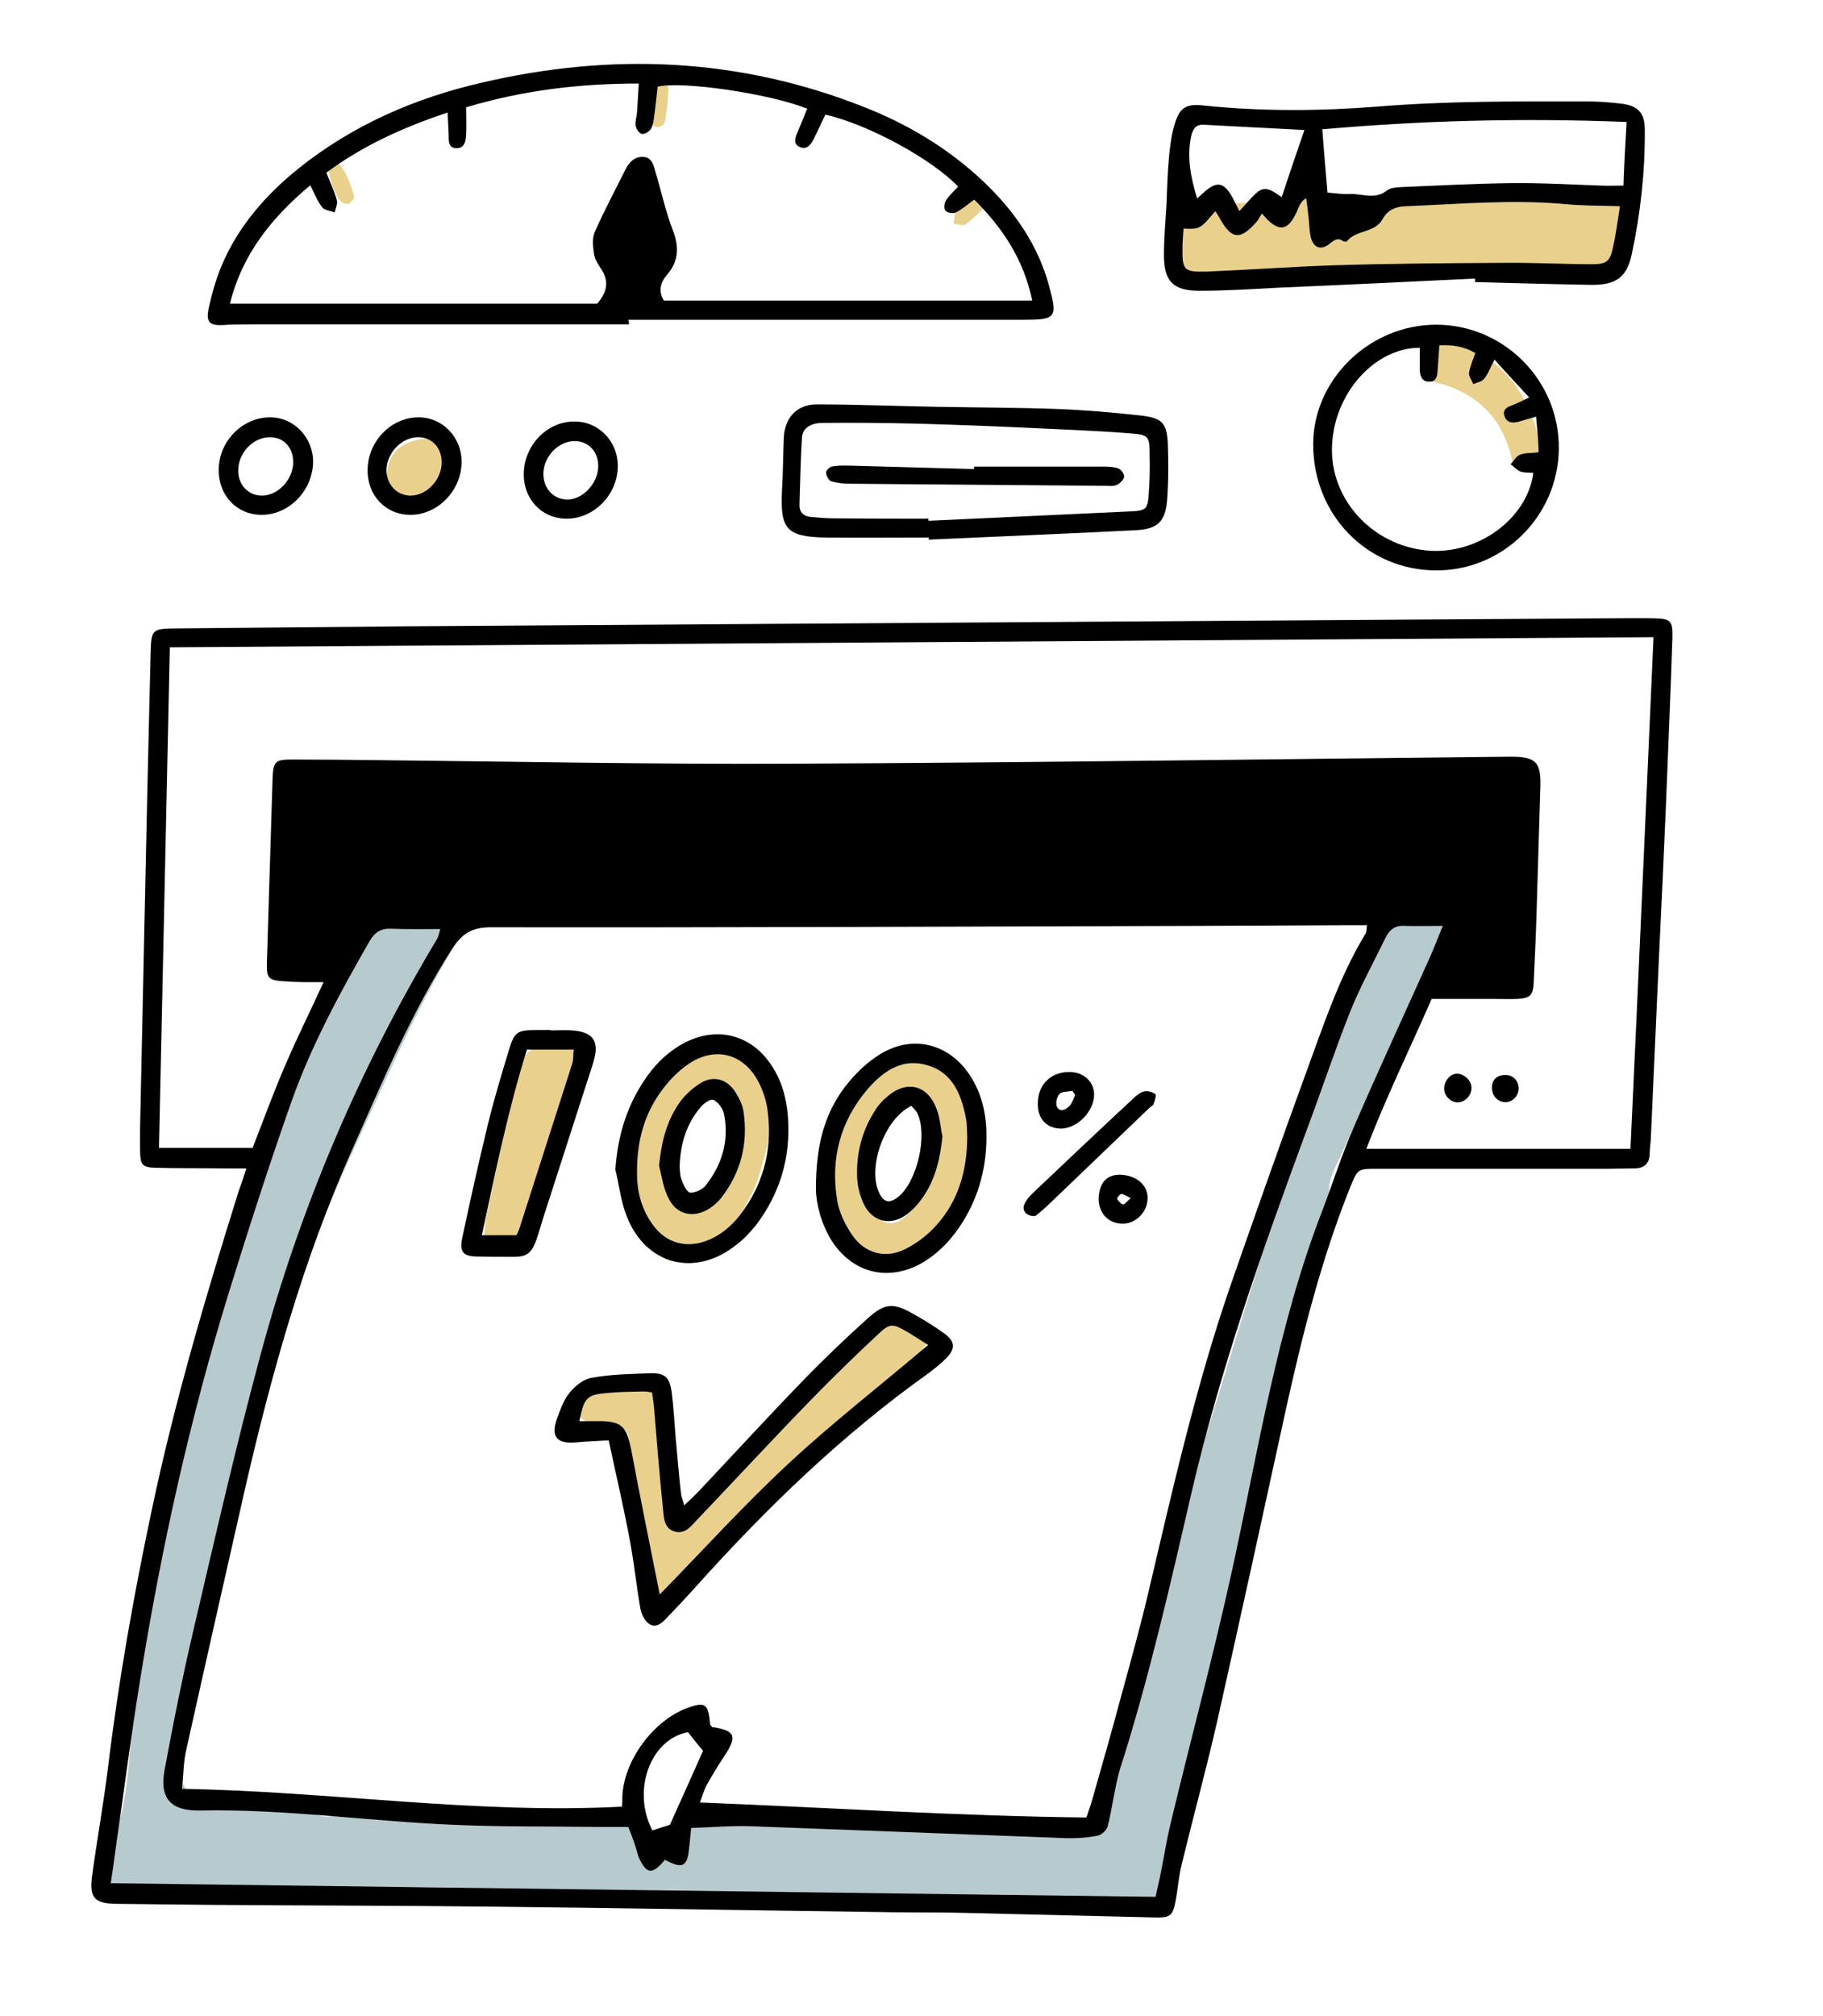
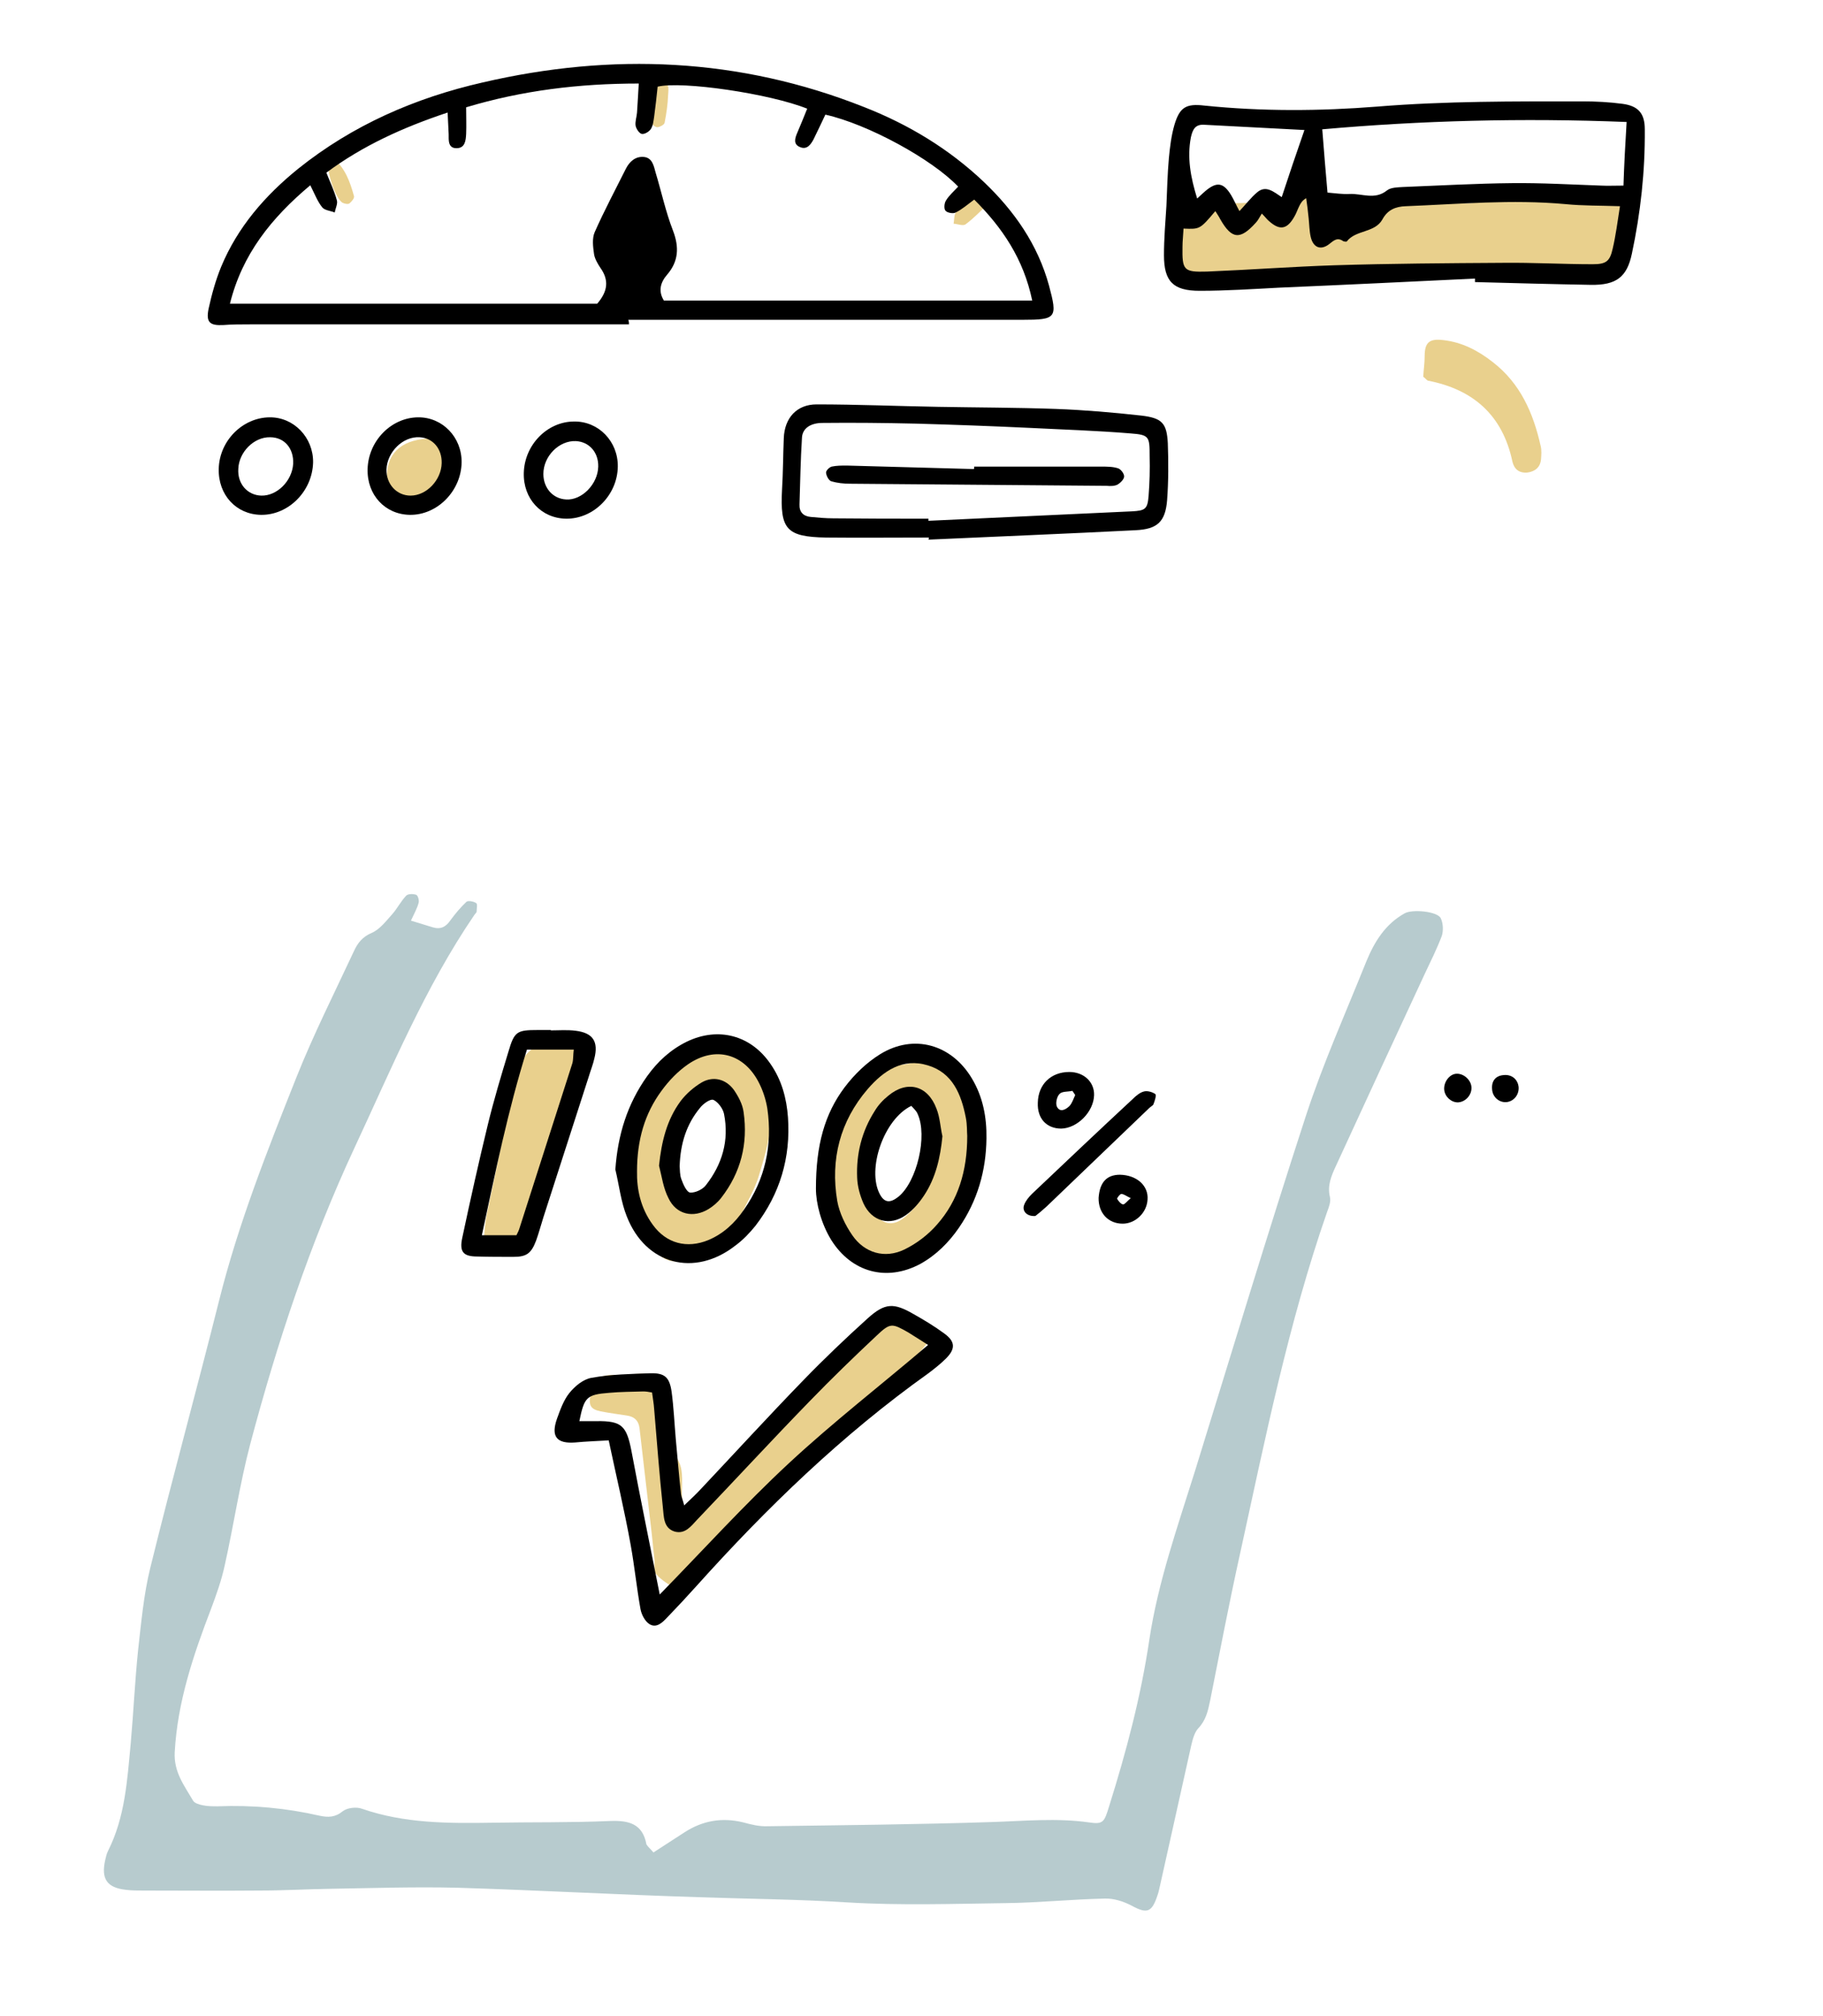
<svg xmlns="http://www.w3.org/2000/svg" version="1.1" id="圖層_1" x="0px" y="0px" viewBox="0 0 521.7 576.8" style="enable-background:new 0 0 521.7 576.8;" xml:space="preserve">
  <style type="text/css">
	.st0{fill:#B7CBCE;enable-background:new    ;}
	.st1{fill:#FFFFFF;enable-background:new    ;}
	.st2{fill:#FFFFFF;}
	.st3{filter:url(#Adobe_OpacityMaskFilter);}
	.st4{opacity:0.75;fill:url(#SVGID_2_);}
	.st5{mask:url(#SVGID_1_);}
	.st6{clip-path:url(#SVGID_4_);}
	.st7{clip-path:url(#SVGID_6_);}
	.st8{fill:#222222;stroke:#FFFFFF;stroke-width:20;stroke-miterlimit:10;}
	.st9{fill:#222222;}
	.st10{fill:#606060;}
	.st11{fill:#E9D08D;}
	.st12{fill:#B7CBCE;}
	.st13{filter:url(#Adobe_OpacityMaskFilter_1_);}
	.st14{opacity:0.75;fill:url(#SVGID_8_);}
	.st15{mask:url(#SVGID_7_);}
	.st16{clip-path:url(#SVGID_10_);}
	.st17{clip-path:url(#SVGID_12_);}
	.st18{filter:url(#Adobe_OpacityMaskFilter_2_);}
	.st19{opacity:0.75;fill:url(#SVGID_14_);}
	.st20{mask:url(#SVGID_13_);}
	.st21{clip-path:url(#SVGID_16_);}
	.st22{clip-path:url(#SVGID_18_);}
	.st23{fill:#399EBB;}
	.st24{filter:url(#Adobe_OpacityMaskFilter_3_);}
	.st25{opacity:0.75;fill:url(#SVGID_20_);}
	.st26{mask:url(#SVGID_19_);}
	.st27{clip-path:url(#SVGID_22_);}
	.st28{clip-path:url(#SVGID_24_);}
	.st29{filter:url(#Adobe_OpacityMaskFilter_4_);}
	.st30{opacity:0.75;fill:url(#SVGID_26_);}
	.st31{mask:url(#SVGID_25_);}
	.st32{clip-path:url(#SVGID_28_);}
	.st33{clip-path:url(#SVGID_30_);}
	.st34{filter:url(#Adobe_OpacityMaskFilter_5_);}
	.st35{opacity:0.75;fill:url(#SVGID_32_);}
	.st36{mask:url(#SVGID_31_);}
	.st37{clip-path:url(#SVGID_34_);}
	.st38{clip-path:url(#SVGID_36_);}
	.st39{filter:url(#Adobe_OpacityMaskFilter_6_);}
	.st40{opacity:0.75;fill:url(#SVGID_38_);}
	.st41{mask:url(#SVGID_37_);}
	.st42{clip-path:url(#SVGID_40_);}
	.st43{clip-path:url(#SVGID_42_);}
	.st44{stroke:#FFFFFF;stroke-width:17.749;stroke-linecap:round;stroke-linejoin:round;stroke-miterlimit:10;}
	.st45{fill:#B6CACD;}
	.st46{fill:#CDDBDD;}
	.st47{fill:#0A4704;}
	.st48{fill:#81A053;}
	.st49{opacity:0.977;}
	.st50{fill:#222222;stroke:#FFFFFF;stroke-width:20;stroke-linecap:round;stroke-linejoin:round;stroke-miterlimit:10;}
	.st51{stroke:#FFFFFF;stroke-width:20;stroke-miterlimit:10;}
	.st52{fill:#FFFFFF;stroke:#000000;stroke-width:5;stroke-miterlimit:10;}
	.st53{fill:none;stroke:#000000;stroke-width:6;stroke-linecap:round;stroke-miterlimit:10;stroke-dasharray:20.232,20.232;}
	.st54{fill:#F1E2B9;}
</style>
  <circle class="st1" cx="410.3" cy="126.3" r="32.9" />
  <path class="st2" d="M63.9,93l235.5-5c0,0-29.9-76.8-125-65.8S66.8,72.4,63.9,93z" />
  <polygon class="st1" points="48.6,185.2 45.6,328.4 72.3,328.4 47.4,437.4 31.8,538.7 330.6,548.5 382.3,333.7 466.7,328.4   478.6,182.4 " />
  <path class="st0" d="M187,530c3.1-2,6-3.9,8.8-5.7c5.2-3.4,10.8-4.4,16.9-2.9c2.2,0.6,4.6,1.2,6.9,1.1c21.4-0.3,42.9-0.5,64.3-1.2  c9.3-0.3,18.5-1.2,27.7,0.1c4.1,0.6,4.4,0,5.8-4.6c4.9-15.6,9.1-31.4,11.5-47.6c2.5-16.6,8.1-32.4,13.1-48.4  c10.5-33.9,20.7-67.8,31.7-101.5c4.9-15,11.4-29.5,17.3-44.2c2.3-5.6,5.4-10.7,11-13.8c2.1-1.2,9.3-0.6,10.3,1.4  c0.7,1.4,0.8,3.6,0.3,5.1c-1.4,3.7-3.2,7.3-4.9,10.9c-8.5,18.3-17,36.6-25.4,54.9c-1.3,2.8-2.5,5.6-1.7,8.9c0.3,1.3-0.3,2.9-0.8,4.2  c-11.1,31.9-17.7,64.8-24.9,97.7c-3.1,14-5.8,28.1-8.6,42.2c-0.6,2.9-1.2,5.6-3.4,7.9c-1.1,1.2-1.6,3.2-2,4.9c-3,13.5-6,27-9,40.4  c-0.2,0.9-0.4,1.8-0.7,2.6c-1.6,4.8-3,5.2-7.4,2.8c-2.3-1.2-5.1-2.1-7.7-2c-9.4,0.2-18.9,1.2-28.3,1.3c-15.1,0.2-30.2,0.7-45.2-0.2  c-14.2-0.9-28.3-1-42.5-1.5c-23.1-0.7-46.1-2-69.1-2.7c-12.2-0.3-24.3,0.1-36.5,0.3c-6.7,0.1-13.4,0.5-20.2,0.5  c-11.1,0.1-22.2,0-33.3,0c-1.6,0-3.3,0-4.9-0.2c-5.5-0.6-7.2-3.1-6-8.5c0.2-0.9,0.4-1.8,0.8-2.6c4.9-9.7,5.5-20.2,6.5-30.7  c0.8-8.9,1.2-17.8,2.1-26.6c0.9-7.9,1.6-16,3.5-23.7c6.3-25.6,13.3-51,19.7-76.5c5.5-22,13.8-42.9,22.1-63.8  c4.9-12.3,10.9-24.2,16.5-36.2c1.1-2.4,2.5-4.1,5.1-5.2c2.3-1,4.1-3.4,5.9-5.4c1.4-1.6,2.4-3.6,3.9-5.2c0.5-0.6,2-0.6,2.9-0.3  c0.5,0.2,0.9,1.6,0.7,2.3c-0.4,1.5-1.2,3-2.2,5.1c2.3,0.7,4.3,1.3,6.2,1.9c2.3,0.7,3.8-0.1,5.1-2c1.4-1.9,2.9-3.7,4.6-5.3  c0.5-0.4,2.1-0.1,2.8,0.4c0.4,0.3,0.1,1.6,0.1,2.4c0,0.3-0.4,0.6-0.6,0.9c-14.2,20.8-23.8,44.1-34.4,66.8  c-12.7,27.3-22.1,55.7-29.8,84.7c-3,11.4-4.7,23.1-7.3,34.7c-0.9,4.2-2.4,8.4-3.9,12.4c-5.1,13.3-9.6,26.6-10.4,41  c-0.3,5.7,2.7,9.5,5.2,13.8c0.4,0.8,1.8,1.2,2.8,1.4c1.4,0.3,2.9,0.3,4.3,0.3c9.9-0.4,19.6,0.5,29.2,2.7c2.4,0.5,4.4,0.5,6.6-1.3  c1.3-1,3.9-1.3,5.5-0.7c12.1,4.2,24.6,4.2,37.2,4c11.3-0.2,22.5,0,33.8-0.5c5.4-0.2,9.3,0.8,10.4,6.7  C185.5,528.5,186.1,528.9,187,530z" />
  <path class="st11" d="M463.2,55.2c0.4-0.3,0.8-0.6,1.2-0.9c-21.1-1.1-41.5,7.1-62.8,2.5c-7-2-12,5-18,3c-2,0-3-4-5-7  c-0.4-0.7-0.9-1.1-1.4-1.2c0.1,1.5-0.3,2.8-1.1,4.2c-0.1-1.4-0.6-2.8-1-4.1c-0.2,0-0.4,0.1-0.5,0.1c-10.3,8.4-19.8,5.4-30.8,6.7  c0.2,0.2,0.5,0.4,0.8,0.7c-0.9,0.5-1.4,1-2.1,1.1c-0.3,0-0.6-0.6-1-1c0.2-0.2,0.4-0.4,0.7-0.5c-0.2,0-0.4,0.1-0.6,0.1  c-1.1,0-2.3,0.3-3.4,0.7c0,0.3-0.1,0.6-0.1,0.9c-0.2,3.6-0.6,7.2-0.5,10.8c0.1,6.5,1.2,7.4,7.8,7.3c15.6-0.3,31.2-0.9,46.8-0.8  c18.3,0,36.7,0.6,55,0.7c3.2,0,6.5-0.6,9.8-0.8c2.9-0.2,4.7-1.7,5.5-4.4c0.9-3.3,1.9-6.6,2.9-9.9C466.2,60.2,466.9,57.2,463.2,55.2z  " />
  <path class="st1" d="M342.3,58.7c0.3-0.2,0.6-0.5,0.9-0.6c0.1,0,0.4,0.1,0.7,0.4c11-1.2,20.5,1.7,30.8-6.7c0.2,0,0.3,0,0.5-0.1  c-0.6-1.8-1-3.6,0.1-5.7c1.2,2.1,1.8,3.9,1.9,5.6c0.5,0.1,1.1,0.4,1.4,1.2c2,3,3,7,5,7c6,2,11-5,18-3c21.3,4.6,41.7-3.6,62.8-2.5  c3.5-2.9,4.2-6.6,3.8-10.7c-0.2-1.6-0.6-3.2-0.9-4.8c-0.8-5.2-1.2-5.8-6.4-6.4c-4.9-0.5-9.8-0.7-14.7-0.9  c-10.9-0.4-21.8-0.7-32.6-0.8c-1.9,0-4.2,0.5-5.5,1.7c-2.3,2.1-4.7,2.6-7.5,2.4c-12.9-0.7-25.7-1.6-38.6-2.3  c-3.9-0.2-7.9,0.1-11.9,0.2c-1.8,0.1-3.6,0.5-5.4,0.5c-4.9,0.2-6.6,1.1-7.4,5.9c-1.1,6.2-2.5,12.5,0.6,18.6c0.2,0.5,0.2,1.1,0.1,1.7  c1.2-0.4,2.3-0.7,3.4-0.7C341.9,58.7,342.1,58.7,342.3,58.7z M426.5,52.6c0,0.5,0.1,1,0.1,1.5c-2.9,0-5.7,0-9.8,0  C420.6,51.6,423.6,52.6,426.5,52.6z" />
  <path class="st1" d="M283,150.7c-18.1-0.7-32.4,0.4-46.6,2.5c-5,0.7-5.9,0.2-8-4.3c-0.6-1.3-1.5-2.4-2.4-3.5c-2.5-3-2.9-4.8-0.4-7.6  c2.8-3.1,2.8-6.4,2.2-10.2c-0.6-3.9,0.6-6,4.3-6.8c2.8-0.6,5.8-0.6,8.7-0.7c14.1-0.6,28.3-1.1,42.4-1.6c1.1,0,2.3-0.3,3.2,0.1  c4.7,2.1,9.6,1.3,14.5,1.5c8.2,0.4,16.3,0.7,24.5,1.3c5.2,0.4,7.2,2.4,7.2,7.6c0,4.5-0.5,9.1-1,13.5c-0.4,3.1-2.5,5.2-5.7,5.8  c-2.1,0.4-4.3,0.9-6.4,1C306.2,149.8,292.8,150.3,283,150.7z M283.2,138c1.8,0.9,2.7,1.7,3.6,1.7c9.8,0,19.6,0,29.4-0.2  c0.8,0,1.5-1,2.5-1.7C313,135.1,291.2,135,283.2,138z" />
-   <path class="st11" d="M258.2,375.7c2.7,2.9,5.1,5.3,7.6,8c-1,1.2-1.8,2.4-2.8,3.4c-12.6,12-25.3,23.9-37.9,36  c-10.2,9.8-20.9,19.2-29.2,30.8c-0.8,1.2-1.9,2.3-3,3.1c-0.6,0.5-1.9,0.9-2.5,0.6c-2-1.1-4.1-2.4-5.6-4.1c-0.8-0.8-0.4-2.7-0.5-4.1  c-0.3-2.5-0.5-5-0.8-7.6c-1-8.6-2-17.3-3-25.9c-0.2-1.4-0.3-2.9-0.5-4.3c-0.3-2.1-1.5-3.2-3.6-3.5c-2.5-0.4-5-0.7-7.5-1.2  c-2.9-0.6-3.5-1.7-2.9-4.7c1.1-4.9,2.9-6,8-5.7c2.1,0.2,4.3-0.3,6.5-0.4c5-0.2,7.4,1.6,8.2,6.6c0.4,2.3,0.3,4.7,0.4,7.1  c0.2,4,0.3,7.7,2.2,11.6c1.4,2.8,0.7,6.7,0.9,10.1c0.1,1.5,0,3.1,0,5.5c1.8-1.2,2.9-1.7,3.7-2.5c11.5-10.8,23.1-21.5,34.4-32.6  c6.6-6.5,12.6-13.5,18.8-20.4C251.5,378.8,254.3,376.6,258.2,375.7z" />
+   <path class="st11" d="M258.2,375.7c2.7,2.9,5.1,5.3,7.6,8c-1,1.2-1.8,2.4-2.8,3.4c-12.6,12-25.3,23.9-37.9,36  c-10.2,9.8-20.9,19.2-29.2,30.8c-0.6,0.5-1.9,0.9-2.5,0.6c-2-1.1-4.1-2.4-5.6-4.1c-0.8-0.8-0.4-2.7-0.5-4.1  c-0.3-2.5-0.5-5-0.8-7.6c-1-8.6-2-17.3-3-25.9c-0.2-1.4-0.3-2.9-0.5-4.3c-0.3-2.1-1.5-3.2-3.6-3.5c-2.5-0.4-5-0.7-7.5-1.2  c-2.9-0.6-3.5-1.7-2.9-4.7c1.1-4.9,2.9-6,8-5.7c2.1,0.2,4.3-0.3,6.5-0.4c5-0.2,7.4,1.6,8.2,6.6c0.4,2.3,0.3,4.7,0.4,7.1  c0.2,4,0.3,7.7,2.2,11.6c1.4,2.8,0.7,6.7,0.9,10.1c0.1,1.5,0,3.1,0,5.5c1.8-1.2,2.9-1.7,3.7-2.5c11.5-10.8,23.1-21.5,34.4-32.6  c6.6-6.5,12.6-13.5,18.8-20.4C251.5,378.8,254.3,376.6,258.2,375.7z" />
  <path class="st11" d="M239.7,347.8c-3.9-0.8-4.5-1.3-4.1-4.8c1.1-12.2,5-23.4,12.7-33.1c2.4-3,5-5,9.1-5.2c2.5-0.1,5-1.2,7.5-1.3  c5.8-0.4,8.8,1.8,10.4,7.3c2.1,7.3,4.8,14.4,4.4,22.3c-0.5,12.1-10.4,24.1-22.4,26.1c-5.5,0.9-10.4-1.3-14.7-4.5  C241.1,353.5,240.9,350.7,239.7,347.8z M268.4,325.9c-0.8-3.3-1-6.3-2.2-8.8c-1.6-3.5-4.9-4.2-8.2-2.1c-1.2,0.8-2.3,1.8-3.2,2.9  c-7.5,8.3-7.7,18-4.7,28c1.2,4,4.9,5.3,8.2,2.8c2.5-1.9,4.9-4.6,6-7.4C266.3,336.3,267.2,330.9,268.4,325.9z" />
  <path class="st11" d="M181.5,335.6c1.3-13,4.9-24.3,15.9-31.9c7.8-5.3,12.4-4.1,18.3,3.2c7.9,9.7,4.4,19.5,1.5,29.4  c-1.2,4.1-3.6,7.9-5.4,11.9c-3.3,7-9.4,10.3-16.4,12.4c-3.4,1-6.7-0.5-8.7-4c-1.4-2.5-2.6-5.2-3.2-8  C182.6,344.1,182.1,339.6,181.5,335.6z M211.5,321.6c-0.4-2.5-0.5-5.1-1.3-7.4c-1.3-3.9-4-4.9-7.7-3.1c-1.1,0.5-2.3,1.2-3.1,2.1  c-6.1,6.5-8.1,14.4-7,23.1c0.1,1,0.6,2.1,1.2,3c3.8,6.8,8.7,7,12.8,0.5C209.8,334.4,210.9,328.1,211.5,321.6z" />
  <path class="st11" d="M146.8,355c-2.2-1.3-2.7,0.9-3.9,1.8c-0.7,0.6-2.1,1.1-2.8,0.8c-0.8-0.3-1.6-1.7-1.6-2.5  c0.1-2.7,0.3-5.4,0.9-8.1c2.8-13.3,5.5-26.6,8.6-39.9c1.6-6.8,6.7-9.8,13.4-8.6c2,0.4,4,0.3,5.9,0.7c2.4,0.5,3.2,2.3,1.6,3.9  c-8,7.9-9.9,18.3-12.5,28.5c-1.7,6.5-3.2,13-5,19.5C150.8,353.4,150.2,356,146.8,355z" />
  <path class="st11" d="M407.3,107.8c0.1-2,0.4-3.9,0.4-5.8c0-3.9,1.2-5.2,5.3-4.7c5.4,0.6,10,3,14.2,6.3c7.9,6.1,11.6,14.6,13.7,24  c0.3,1.2,0.2,2.5,0.1,3.8c-0.2,2.3-1.7,3.5-3.9,3.8c-2.4,0.2-3.8-1-4.3-3.2c-2.8-13.2-11.2-20.6-24.2-23.1  C408.1,108.6,407.8,108.1,407.3,107.8z" />
-   <path class="st1" d="M76.2,125.1c1.4,0.1,2.8,0.3,4.3,0.4c3.2,0.3,4.8,2.3,5.6,5.1c1.2,4.2-1.6,10.7-5.4,12.7  c-3.1,1.7-9,0.2-10.5-3.3c-2.5-5.8-3.5-12,0.3-17.7c1.2-1.7,3.6-2.8,5.6-3.8c0.8-0.4,2.2,0.6,3.3,1c-0.4,1.1-0.6,2.2-1.3,3.2  c-0.4,0.6-1.4,0.9-2.2,1.3C76,124.4,76.1,124.8,76.2,125.1z" />
  <path class="st11" d="M123.9,125.4c0.5,0.1,2.2,0.2,3.7,0.7c1.4,0.5,2.7,2,1.6,3.4c-1.5,2-0.7,3.6-0.3,5.6c0.7,3.6,0,6.9-3.1,9.3  c-3.8,2.9-7.7,1.3-11.3-0.3c-3.5-1.6-4-4.9-3.8-8.3C111,129.2,115.4,125.5,123.9,125.4z" />
  <path class="st1" d="M162.3,143.9c-4.5,0-7.7-3.3-7.7-8c0-4.7,4.4-9.4,8.7-9.3c4.3,0.1,8,4.1,8.1,8.7  C171.4,140.4,167.6,144,162.3,143.9z" />
  <path class="st11" d="M95.4,45.3c3.4,2.8,4.8,6.8,5.9,10.8c0.2,0.6-0.7,1.6-1.3,2.1c-0.4,0.3-1.4,0.1-2-0.2  c-2.1-1.3-4.7-9.2-3.9-11.7C94.1,46,94.6,45.8,95.4,45.3z" />
  <path class="st11" d="M188.8,22.4c3,1.1,2.5,3.1,2.4,4.8c-0.1,2.7-0.5,5.3-1,7.9c-0.1,0.6-1.3,1.2-2,1.3c-0.5,0.1-1.6-0.7-1.6-1.1  c0-3.2,0.2-6.4,0.5-9.6C187.4,24.5,188.3,23.4,188.8,22.4z" />
  <path class="st11" d="M283.2,57.1c-0.1,0.3-0.1,1-0.5,1.3c-2.1,2-4.1,4.1-6.4,5.8c-0.7,0.5-2.2-0.1-3.4-0.2c0.2-1.1,0.1-2.6,0.7-3.3  c1.9-1.9,4-3.6,6.2-5.2C281.5,54.5,283.2,55.3,283.2,57.1z" />
-   <path d="M70.5,334.3c-2.7,0-4.7,0-6.6,0c-6.5-0.1-13.1,0-19.6-0.2c-3.5-0.1-4.1-0.9-4.2-4.3c-0.1-4.2,0-8.4,0.1-12.5  c0.7-30.9,1.3-61.8,2-92.7c0.3-12.5,0.6-25.1,0.9-37.6c0.2-6.9,0.3-7.1,7.1-7.2c21.6-0.2,43.3-0.4,64.9-0.6  c114.9-0.8,229.8-1.5,344.7-2.3c4.5,0,9.1-0.1,13.6,0c4.7,0.1,5.3,0.7,5.2,5.5c-0.5,15.6-1.2,31.2-1.8,46.9  c-0.6,14.5-1.3,29.1-2,43.6c-0.8,17.8-1.6,35.6-2.4,53.4c-0.1,1.3-0.3,2.5-0.3,3.8c-0.1,3-1.7,4.2-4.5,4.2c-2.5,0-5.1,0.1-7.6,0.1  c-22,0-44,0-66,0c-5.4,0-5.4,0-7.5,5c-8.3,20.6-13.7,42.1-18.5,63.8c-6.5,29.8-13,59.6-19.7,89.4c-3.1,13.6-6.8,27.1-10.1,40.7  c-0.9,3.5-1.1,7.2-1.8,10.7c-0.8,4.2-1.6,4.7-5.9,4.6c-18-0.4-36-0.9-54-1.3c-7.1-0.2-14.2-0.1-21.3-0.2  c-38.4-0.5-76.7-1.2-115.1-1.6c-26.5-0.3-53.1-0.3-79.6-0.5c-9.1-0.1-18.2-0.2-27.3-0.3c-6-0.1-7.6-1.6-6.9-7.6  c1.4-10.4,3.3-20.8,4.6-31.3c3-24.9,7.4-49.6,12.6-74.1c6.5-30.8,15.4-60.9,24.8-90.9C69,338.9,69.6,337.2,70.5,334.3z M310.9,520  c0.6-1.8,1.1-3.1,1.5-4.5c2.9-10.1,5.8-20.3,8.5-30.4c2.8-10.2,5.6-20.3,8-30.6c6.8-29,13.4-58.1,23.1-86.3  c7.1-20.4,14.3-40.8,21.7-61.1c5-13.6,9.5-27.5,17.1-40c0.3-0.5,0.2-1.3,0.4-2.4c-2.2,0-4,0-5.8,0c-14.4,0.1-28.7,0.1-43.1,0.2  c-67.3,0.2-134.5,0.5-201.8,0.4c-5.5,0-8.3,1.8-11.2,6.3c-11.6,18.2-19.9,38-28.6,57.5c-13.8,31-22.9,63.5-30.5,96.5  c-5.7,25.1-11.4,50.3-17,75.5c-0.7,3.3-0.7,6.7-1.1,10.7c42.4,0.7,83.8,7.3,125.9,5.1c0.1-1.1,0.1-1.9,0.1-2.8  c0.3-10.2,8.8-21.8,18.5-25.4c5.2-1.9,6.1-1.3,6.6,4.5c0,0.3,0.4,0.6,0.5,0.9c6.7,1,7.4,2.6,3.6,8.3c-1.8,2.7-3.5,5.5-5.1,8.4  c-0.8,1.4-1.2,3.1-1.9,4.9C237.9,517.2,274.3,519.6,310.9,520z M473.2,182.3c-142,1-283,1.9-424.6,2.9c-1,48.1-2.1,95.6-3.1,143.2  c9.5,0,18.1,0,26.8,0c3.2-8.2,6.1-16.2,9.5-24c3.3-7.7,7.1-15.3,10.8-23.4c-2.4,0-4,0-5.6,0c-1.6,0-3.3-0.1-4.9-0.2  c-5.5-0.3-5.9-0.7-5.7-6.1c0.5-17.3,1.1-34.5,1.6-51.8c0.2-5.1,0.7-5.6,5.7-5.6c8.5,0,17.1,0.1,25.6,0.2c39.1,0.4,78.2,1.2,117.3,1  c68.4-0.3,136.7-1.3,205.1-2c7.9-0.1,9.4,1.4,9.1,9.1c-0.4,12.2-0.7,24.3-1.1,36.5c-0.2,6.4-0.5,12.7-0.8,19.1  c-0.2,3.6-1,4.4-4.7,4.6c-2,0.1-4,0-6,0c-6,0-11.9,0-18.5,0c-6,13.8-12.9,27.8-18.7,42.9c25.6,0,50.3,0,75.6,0  C468.9,279.8,471,231.4,473.2,182.3z M179.8,522.7c-3.2,0-6.1,0-9,0c-13.6-0.2-27.2,0-40.8-0.6c-24.3-1-48.5-4.6-72.9-4.1  c-8.3,0.1-11.5-3.5-10-11.6c2.4-13,5-26,8-38.9c6.3-26.9,12.4-53.8,19.6-80.4c11.3-41.8,28.1-81.3,50.4-118.5  c0.4-0.7,0.5-1.5,0.9-2.8c-5.1,0-9.6,0.1-14.1-0.1c-2.9-0.1-4.6,1-6.1,3.5c-8.5,14.8-16.7,29.9-22.4,46c-6.4,18.1-12.3,36.5-18,54.9  c-11.1,36-19.2,72.7-25.2,109.9c-2.7,16.5-4.8,33.1-7.2,49.6c-0.4,3-0.8,6-1.3,9.2c100,1.3,199.3,2.6,299,3.9  c0.4-1.9,0.8-3.6,1.2-5.4c1.1-5.3,1.9-10.7,3.2-16c5.8-24.2,12.3-48.2,17.6-72.5c7.5-34.4,12.9-69.3,25.7-102.4  c3-7.8,5.5-15.8,8.8-23.4c7-16.2,14.4-32.2,21.6-48.2c1.4-3,2.5-6.1,4.1-9.9c-4.3,0-7.5,0.1-10.8,0c-2.8-0.2-4.4,1-5.6,3.4  c-3.4,7-7.2,13.9-10.1,21.1c-4.5,11.3-8.3,22.9-12.6,34.3c-12.5,33.9-24.6,68-32.8,103.3c-6.1,26.4-12.1,52.8-20.3,78.6  c-1.7,5.5-2.3,11.3-3.7,16.9c-0.3,1.1-1.7,2.5-2.9,2.7c-3,0.6-6.1,0.8-9.2,0.7c-30-1.1-59.9-2.3-89.9-3.4  c-5.6-0.2-11.2,0.3-17.2,0.5c-0.2,2.3-0.4,4-0.6,5.8c-0.5,5.3-1.9,6-6.9,3.3c-3.7,4.4-5.3,4.2-7.6-0.9  C182,528.5,181.1,525.9,179.8,522.7z M196.9,495.6c-10.7,1.9-16.2,16.6-10.2,28.1c1.8-0.6,3.7-1.2,5-1.6c3.3-7.3,6.4-14.2,9.5-21.2  C199.8,499.3,198.4,497.5,196.9,495.6z" />
  <path d="M180,92.8c-36.2,0-72.3,0-108.5,0c-2.5,0-5.1,0-7.6,0.2c-3.9,0.2-5-0.8-4.2-4.7c0.9-4.1,2-8.1,3.6-12  c4.7-11.3,12.5-20.3,22-28c15.6-12.5,33.5-20.3,52.8-24.7c37-8.6,73.5-7.1,109.1,7c12.8,5,24.4,12,34.4,21.5  c8.7,8.3,15.4,17.9,18.6,29.6c2.5,9.3,2.1,9.8-7.6,9.8c-37.6,0-75.2,0-112.8,0C180,92.1,180,92.4,180,92.8z M88.8,53  c-11.2,9.4-19.5,19.8-23,33.9c35.5,0,70.5,0,105.1,0c3.1-3.6,3.4-6.8,0.9-10.3c-0.8-1.2-1.6-2.6-1.8-3.9c-0.3-2.1-0.6-4.5,0.2-6.3  c2.7-6.1,5.9-12.1,8.9-18.1c1-2,2.7-3.6,5.1-3.4c2.5,0.2,2.9,2.6,3.4,4.4c1.7,5.6,2.9,11.3,5,16.7c1.8,4.7,1.6,8.8-1.7,12.6  c-1.9,2.2-2.6,4.7-0.9,7.4c35,0,69.9,0,105.4,0c-2.5-12-8.6-20.9-16.6-28.9c-2,1.5-3.5,2.8-5.3,3.7c-0.7,0.4-2.4,0.1-2.9-0.5  c-0.5-0.5-0.4-2.1,0.1-2.9c0.9-1.5,2.3-2.7,3.5-4c-7.5-7.9-25.9-17.9-38-20.6c-1.1,2.3-2.2,4.7-3.4,7.1c-0.8,1.5-1.9,3-3.8,2.2  c-2.1-0.8-1.5-2.6-0.8-4.2c1-2.3,1.9-4.6,2.8-6.8c-10.6-4.3-35.9-8-42.8-6.3c-0.3,2.8-0.6,5.7-1,8.6c-0.2,1.2-0.3,2.6-1,3.6  c-0.5,0.7-1.8,1.5-2.6,1.3c-0.7-0.2-1.5-1.4-1.7-2.3c-0.2-1.2,0.3-2.5,0.4-3.8c0.2-2.6,0.3-5.3,0.5-8.3c-17.2,0-33.4,2-49.4,6.8  c0,2.9,0.1,5.2,0,7.6c-0.1,1.9-0.3,4-2.6,4.1c-2.6,0.1-2.4-2.2-2.4-4c-0.1-1.9-0.2-3.8-0.3-6.2c-12.9,4.3-24.3,9.5-34.7,17.2  c1.1,2.8,2.3,5.3,3,7.9c0.3,1-0.4,2.3-0.6,3.5c-1.2-0.5-2.9-0.6-3.6-1.5C90.9,57.7,90.1,55.6,88.8,53z" />
  <path d="M422.1,79.7c-18.7,0.9-37.3,1.8-56,2.6c-7.6,0.4-15.2,0.9-22.8,0.9c-7.6,0-10.2-2.7-10.2-10.2c0-4.7,0.4-9.4,0.7-14.1  c0.2-4.5,0.3-9.1,0.7-13.6c0.3-3.2,0.7-6.5,1.6-9.6c1.5-5,3.3-6.1,8.5-5.5c16.5,1.7,33.1,1.6,49.5,0.3c19.6-1.6,39.2-1.5,58.8-1.5  c3.8,0,7.6,0.2,11.4,0.7c4.5,0.6,6.4,2.7,6.4,7.3c0.1,12-1.2,23.9-3.7,35.6c-1.4,6.7-4.5,9-11.7,8.9c-11.1-0.2-22.1-0.5-33.2-0.8  C422.1,80.2,422.1,79.9,422.1,79.7z M338.7,65.4c-0.1,2-0.3,3.6-0.3,5.2c-0.1,6.7,0.3,7.3,7,7.1c12.2-0.5,24.3-1.4,36.4-1.8  c16.1-0.5,32.3-0.6,48.4-0.7c8.5-0.1,17.1,0.4,25.6,0.4c3.8,0,4.9-0.8,5.7-4.4c0.9-3.8,1.4-7.8,2.1-12.2c-5.6-0.2-10.6-0.1-15.6-0.6  c-15.3-1.4-30.5,0-45.7,0.6c-2.9,0.1-5.2,1-6.7,3.8c-2.2,3.9-7.6,2.9-10.2,6.3c-0.1,0.1-0.8,0-1-0.1c-1.7-1.2-2.7-0.2-4.1,0.9  c-2.4,1.8-4.5,0.9-5.2-2.1c-0.4-1.7-0.4-3.6-0.6-5.4c-0.2-1.9-0.4-3.8-0.7-5.7c-1.2,0.7-1.6,1.5-2,2.3c-0.5,1-0.8,2-1.4,3  c-2.1,3.7-4.2,4-7.3,1.2c-0.5-0.4-0.9-1-2-2.1c-0.7,1.1-1.1,2-1.7,2.6c-4.5,5-6.9,4.8-10.2-1c-0.4-0.8-0.9-1.5-1.4-2.3  C343.4,65.6,343.4,65.6,338.7,65.4z M465.5,34.9c-30-1.2-58.9-0.4-87.1,2.1c0.5,6.4,1,12.5,1.5,18.1c2.3,0.2,4.3,0.5,6.3,0.4  c3.5-0.2,7.2,1.8,10.7-1c1.1-0.9,3.1-0.9,4.7-1c10.3-0.4,20.7-1,31-1.1c8.5-0.1,17.1,0.4,25.6,0.7c1.9,0.1,3.9,0,6.4,0  C464.8,47,465.1,41.4,465.5,34.9z M373.3,37.2c-9.8-0.5-19.2-1-28.6-1.5c-2.7-0.2-3.4,1.4-3.9,3.6c-1.1,5.8-0.1,11.4,1.8,17.5  c1.1-1,1.7-1.6,2.3-2.1c3.3-2.8,5.2-2.5,7.4,1.1c0.8,1.3,1.4,2.8,2.4,4.6c1.9-2,3.3-3.9,5.1-5.4c2.5-2.1,4.7-0.1,7,1.4  C368.9,50,371,43.8,373.3,37.2z" />
  <path d="M265.8,153.8c-9.8,0-19.6,0.1-29.4,0c-11.4-0.2-13.2-2.4-12.6-13.7c0.3-4.9,0.3-9.8,0.5-14.7c0.2-5.8,3.7-9.7,9.4-9.7  c11.6,0,23.2,0.5,34.8,0.7c11.2,0.2,22.5,0.2,33.7,0.6c8.1,0.3,16.3,1,24.4,1.9c6,0.7,7.3,2.2,7.6,7.9c0.2,5.4,0.2,10.9-0.2,16.3  c-0.5,6.2-2.8,8.3-9,8.6c-19.7,1-39.5,1.8-59.3,2.7C265.8,154.3,265.8,154,265.8,153.8z M265.7,148.4c0,0.2,0,0.4,0,0.6  c19.4-0.9,38.8-1.8,58.2-2.7c3.8-0.2,4.5-0.6,4.8-4.4c0.3-3.8,0.4-7.6,0.3-11.4c0-5.6-0.1-6.1-5.5-6.5c-9.7-0.8-19.5-1.1-29.3-1.6  c-10.7-0.5-21.4-0.9-32.1-1.2c-8.9-0.2-17.8-0.3-26.7-0.2c-3.5,0-5.8,1.6-5.9,4.3c-0.4,6.3-0.5,12.7-0.7,19  c-0.1,2.2,1.1,3.4,3.2,3.6c2.2,0.2,4.3,0.4,6.5,0.4C247.5,148.4,256.6,148.4,265.7,148.4z" />
-   <path d="M411,92.9c19.4,0,35.3,16,35.1,35.5c-0.2,19.3-16,34.9-35.2,34.8c-19.7-0.1-35.1-15.9-35.1-36.1  C375.8,108.6,391.9,92.9,411,92.9z M439.6,119.2c-2.4,0.7-3.6,1-4.8,1.4c-1.7,0.5-3.5,0.5-4.2-1.4c-0.8-2.1,0.8-2.8,2.5-3.4  c1.3-0.5,2.5-1.1,4.5-2.1c-3.5-3.8-6.5-7-9.9-10.8c-1.3,2.4-1.9,4.2-3,5.5c-0.6,0.8-2,1-3.1,1.5c-0.4-1.1-1.3-2.2-1.2-3.2  c0.3-1.9,1.1-3.7,1.8-5.7c-3.3-1.9-6.5-2.4-10.3-2.2c-0.2,2.6-0.3,4.9-0.5,7.3c-0.1,1.6-0.4,3.1-2.3,3.1c-2.1,0.1-2.7-1.5-2.8-3.3  c0-2.1,0-4.3,0-6.4c-12.9,0-24.5,13-25.1,28c-0.7,15.2,11.4,28.5,27.1,30c14.4,1.4,28.8-9,30.5-22.2c-1.2-0.1-2.5,0-3.7-0.4  c-1-0.4-1.9-1.4-2.8-2.1c0.9-0.9,1.6-2.3,2.7-2.7c1.4-0.6,3.1-0.4,5.3-0.7C440.3,126.1,439.9,123,439.6,119.2z" />
  <path d="M117.3,147.3c-7.1-0.1-12.3-5.7-12.1-13.1c0.2-8,6.7-14.7,14.4-14.8c7-0.1,12.6,5.7,12.5,12.9  C132,140.4,125.2,147.4,117.3,147.3z M126.4,132.5c0.1-4.1-2.5-7.2-6.3-7.4c-4.8-0.3-9.3,4.2-9.5,9.2c-0.1,4.2,2.9,7.5,6.9,7.5  C122.1,141.8,126.3,137.3,126.4,132.5z" />
  <path d="M162,148.4c-7.1-0.1-12.3-5.7-12.1-13.1c0.2-8,6.7-14.7,14.4-14.7c7-0.1,12.6,5.7,12.5,12.9  C176.7,141.6,169.9,148.5,162,148.4z M171.2,133.5c0.1-4.1-2.6-7.1-6.4-7.3c-4.8-0.2-9.3,4.3-9.3,9.4c0,4,2.7,7.1,6.5,7.3  C166.5,143.2,171.1,138.5,171.2,133.5z" />
  <path d="M74.7,147.3c-7.1-0.1-12.3-5.7-12.1-13.2c0.2-8,6.8-14.6,14.5-14.7c7-0.1,12.6,5.8,12.5,12.9  C89.4,140.5,82.6,147.4,74.7,147.3z M74.8,141.8c4.5,0.1,8.8-4.2,9.1-9.1c0.2-4.4-2.5-7.6-6.6-7.6c-4.6-0.1-8.9,4.2-9.1,9  C67.9,138.4,70.8,141.7,74.8,141.8z" />
  <path d="M174.2,412.1c-3.3,0.2-6.5,0.3-9.6,0.6c-5.3,0.4-7-1.7-5.2-6.8c0.9-2.5,1.9-5.3,3.5-7.3c1.6-2,4-4,6.4-4.4  c5.5-1,11.2-1.1,16.8-1.3c4.1-0.1,5.5,1.1,6.1,5.3c0.6,4.5,0.8,9,1.2,13.6c0.5,5.2,0.9,10.5,1.5,15.7c0.1,0.8,0.5,1.6,0.9,3.2  c1.9-1.8,3.3-3.1,4.6-4.5c9.8-10.4,19.5-21,29.5-31.3c5.9-6.1,12.1-12,18.4-17.7c5-4.5,7.5-4.5,13.2-1.2c3,1.7,6,3.5,8.7,5.5  c3.2,2.3,3.3,4.4,0.5,7.2c-1.5,1.5-3.3,2.9-5,4.2c-24.7,17.6-46.3,38.5-66.5,61c-2.7,3-5.4,5.9-8.2,8.8c-1.4,1.5-3.1,3.2-5.1,2  c-1.3-0.8-2.3-2.7-2.6-4.3c-1.1-6.1-1.7-12.2-2.8-18.3C178.7,432.1,176.4,422.5,174.2,412.1z M188.8,456.2  c12.5-12.8,24.2-25.7,36.9-37.5c12.7-11.8,26.4-22.4,39.9-33.9c-2.1-1.3-3.9-2.5-5.7-3.6c-4.6-2.6-5.1-2.8-9,0.9  c-6.5,6.1-12.9,12.3-19.1,18.7c-10.9,11.2-21.5,22.7-32.3,34c-1.7,1.8-3.4,4.2-6.4,3.4c-3.3-1-3.1-4.3-3.4-6.9  c-1-9.4-1.7-18.8-2.5-28.2c-0.1-1.6-0.4-3.1-0.6-4.7c-1.1-0.2-1.8-0.3-2.5-0.3c-3.3,0.1-6.5,0.1-9.8,0.4c-6.5,0.5-7.1,1.3-8.5,8.1  c1.6,0,3.2,0,4.9,0c7.2-0.1,8.6,1.3,10,8.5C183.2,428.5,186,442,188.8,456.2z" />
  <path d="M233.5,340.1c0-12.5,2.5-21.4,8.2-29c2.8-3.7,6.3-7.1,10.2-9.5c9.6-5.9,20.4-2.8,26.2,6.9c3.2,5.3,4.3,11.2,4.2,17.2  c-0.1,9.3-2.6,17.9-7.9,25.6c-2.9,4.2-6.5,7.8-11,10.3c-9.7,5.2-19.7,2.4-25.5-6.8C235,350.1,233.5,344.3,233.5,340.1z M276.8,325  c-0.1-1.2,0-3.2-0.4-5.2c-1.3-6.7-3.8-12.9-10.9-15c-7.2-2.2-12.7,1.6-17.2,6.8c-7.9,9.2-10.7,20.1-8.7,32c0.6,3.4,2.3,6.9,4.3,9.8  c3.5,5.1,9.3,6.8,14.9,4.1c3.5-1.7,6.8-4.2,9.4-7.2C274.2,343.5,276.8,335,276.8,325z" />
  <path d="M176.1,334.6c0.7-9.9,3.4-18.7,9.1-26.7c3-4.2,6.7-7.6,11.4-9.9c9-4.3,18.3-1.8,23.9,6.4c3.2,4.6,4.6,9.8,5,15.3  c0.8,11.5-2.3,21.9-9.3,31c-1.7,2.1-3.6,4.1-5.8,5.7c-11.7,9.1-25.6,5.4-31-8.3C177.7,343.9,177.2,339.2,176.1,334.6z M182.3,335.1  c-0.1,5.1,1,10.5,4.5,15.3c3.9,5.4,9.8,6.9,15.9,4.4c4.3-1.8,7.6-4.9,10.2-8.7c6.1-8.7,8.2-18.5,6.7-28.9c-0.4-2.5-1.2-5-2.3-7.2  c-4.2-8.5-12.5-10.9-20.4-5.5c-2.9,2-5.5,4.7-7.6,7.6C184.5,318.6,182.3,326.2,182.3,335.1z" />
  <path d="M157.6,294.8c2.4,0,4.7-0.2,7.1,0.1c5,0.6,6.6,3.1,5.4,7.9c-0.4,1.8-1.1,3.5-1.6,5.2c-4.3,13.4-8.7,26.9-13,40.3  c-0.7,2.2-1.3,4.5-2.1,6.7c-1.4,3.7-2.8,4.6-6.5,4.6c-3.4,0-6.9,0-10.3-0.1c-4,0-5.2-1.3-4.3-5.4c2.3-10.8,4.7-21.6,7.3-32.3  c1.7-7,3.8-14,5.9-20.9c1.7-5.8,2.4-6.2,8.4-6.2c1.3,0,2.5,0,3.8,0C157.6,294.7,157.6,294.8,157.6,294.8z M150.8,300.3  c-5.4,17.2-9,34.9-12.9,53.1c3.6,0,6.7,0,9.9,0c0.4-0.8,0.7-1.4,0.9-2.1c5-15.7,10.1-31.4,15.1-47.1c0.3-1.1,0.2-2.4,0.4-3.9  C159.6,300.3,155.5,300.3,150.8,300.3z" />
  <path d="M296.3,347.9c-2.5,0.2-3.9-1.5-3.2-3.2c0.4-1.1,1.3-2.2,2.2-3.1c9.6-9.1,19.2-18.2,28.9-27.2c0.9-0.9,2-1.8,3.1-2.1  c1-0.3,2.4,0.1,3.3,0.7c0.4,0.3-0.1,1.9-0.5,2.9c-0.1,0.4-0.8,0.7-1.2,1.1c-9.8,9.4-19.6,18.8-29.4,28.2  C298.3,346.3,297.1,347.3,296.3,347.9z" />
  <path d="M306,306.7c4.2,0,7.2,2.9,7.1,6.6c-0.1,4.8-4.8,9.5-9.4,9.6c-4.2,0-6.9-2.9-6.7-7.4C297.1,310.2,300.8,306.7,306,306.7z   M307.7,313.3c-0.3-0.4-0.5-0.8-0.8-1.2c-1.3,0.3-3,0.1-3.7,0.9c-0.8,0.8-1.2,2.8-0.7,3.7c0.9,1.7,2.6,0.7,3.6-0.3  C306.8,315.6,307.2,314.4,307.7,313.3z" />
  <path d="M320.5,336.1c4.8,0.1,8.2,3.1,7.9,7.1c-0.2,3.8-3.5,6.9-7.1,6.9c-4.2,0-7-3.1-6.9-7.4C314.7,338.3,316.7,336.1,320.5,336.1z   M323.6,342.8c-1.3-0.6-2-1.2-2.7-1.2c-0.4,0-1.3,1.2-1.2,1.4c0.4,0.7,1.1,1.5,1.7,1.6C321.9,344.6,322.5,343.7,323.6,342.8z" />
  <path d="M421.1,311.1c0.1,2.2-1.7,4.2-3.9,4.3c-1.9,0-3.7-1.6-3.9-3.6c-0.2-2.2,1.5-4.5,3.5-4.6C418.9,307.1,421,309,421.1,311.1z" />
  <path d="M434.6,311.1c0.1,2.1-1.3,3.9-3.3,4.2c-2.2,0.3-4.2-1.4-4.3-3.7c-0.2-2.3,1-3.8,3.2-4C432.6,307.3,434.4,308.8,434.6,311.1z  " />
  <path d="M278.8,133.5c12.1,0,24.3,0,36.4,0c1.6,0,3.3,0,4.8,0.5c0.8,0.3,1.7,1.5,1.7,2.3c0,0.8-1,1.8-1.8,2.3  c-0.9,0.5-2.1,0.5-3.2,0.4c-24.5-0.2-48.9-0.4-73.4-0.6c-1.8,0-3.7-0.2-5.4-0.7c-0.7-0.2-1.4-1.5-1.5-2.4c-0.1-0.6,0.9-1.6,1.6-1.8  c1.4-0.3,2.9-0.3,4.3-0.3c12.1,0.3,24.3,0.7,36.4,1C278.8,134,278.8,133.7,278.8,133.5z" />
  <path d="M269.7,325.1c-0.6,6.1-1.9,11.9-5.3,17c-1.4,2.1-3.1,4.1-5.1,5.5c-4.6,3.3-9.8,1.9-12.2-3.3c-1-2.3-1.7-4.8-1.8-7.3  c-0.3-6.8,1.3-13.3,5-19.1c1-1.7,2.4-3.2,3.9-4.4c5.4-4.5,11.3-3,13.8,3.7C269,319.7,269.1,322.5,269.7,325.1z M260.8,316.4  c-7.9,3.8-12.8,18.2-9,25.3c1.3,2.4,2.9,2.6,5.3,0.7c5.3-4.3,8.4-17.4,5.5-23.7C262.3,317.9,261.6,317.3,260.8,316.4z" />
  <path d="M188.6,333.5c0.7-6.8,2.2-13.1,6.2-18.5c1.6-2.1,3.8-4,6-5.3c3.3-1.9,6.9-1,9.2,2.1c1.3,1.9,2.5,4.1,2.8,6.4  c1.3,9-0.8,17.3-6.4,24.5c-1,1.3-2.3,2.4-3.6,3.2c-4.4,2.7-9.3,1.6-11.5-3.1C189.8,339.9,189.4,336.6,188.6,333.5z M194.5,333.7  c0.1,0.9,0,2.4,0.5,3.7c0.5,1.4,1.5,3.7,2.5,3.8c1.5,0.1,3.6-0.9,4.5-2.1c4.7-6,6.7-12.8,5.2-20.4c-0.3-1.5-1.7-3.4-3-4  c-0.9-0.4-3,1.1-3.9,2.3C196.5,321.6,194.7,327.1,194.5,333.7z" />
</svg>